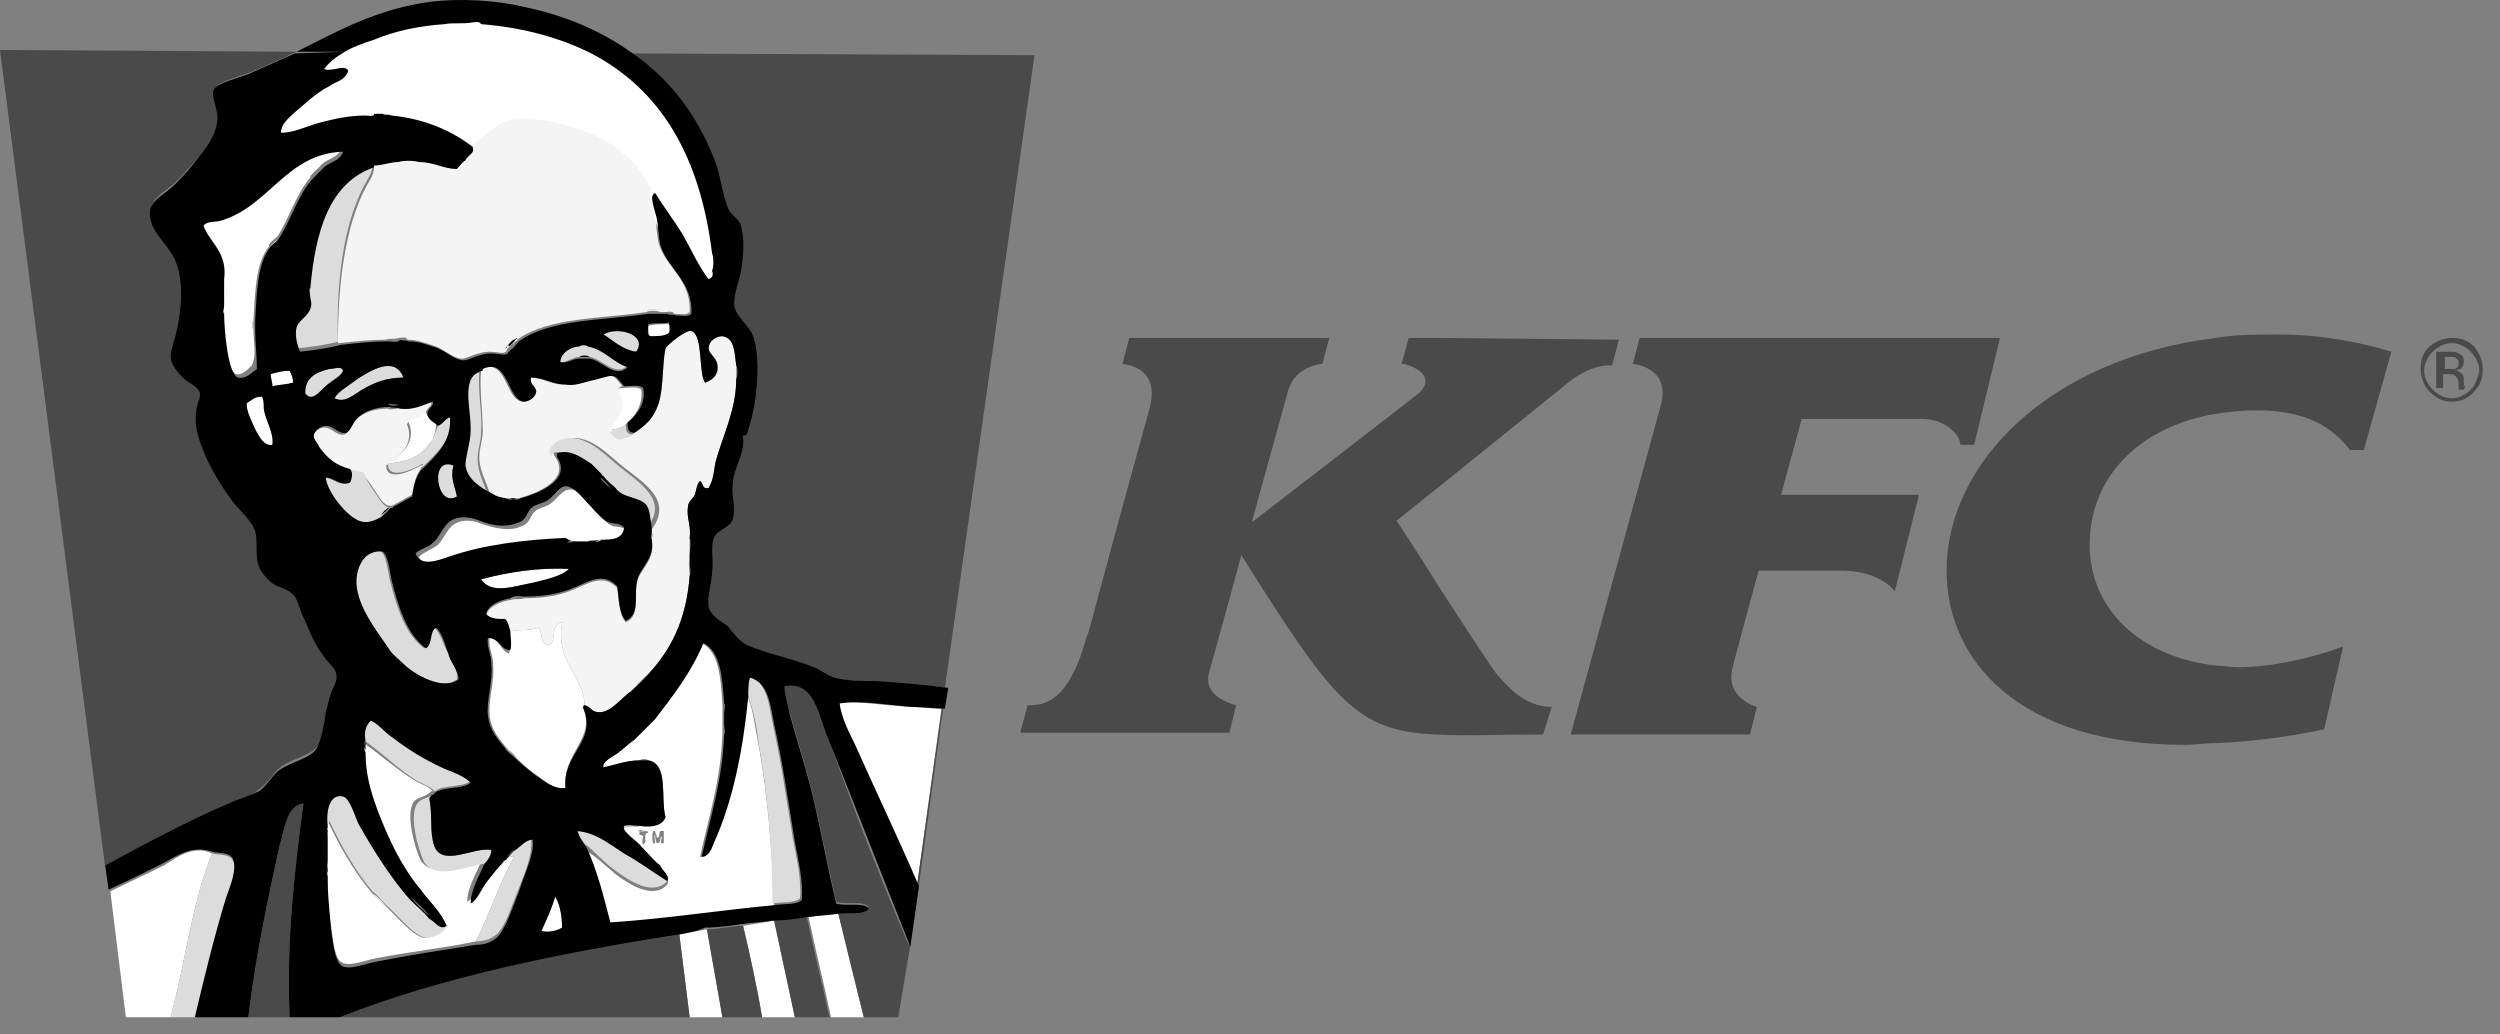
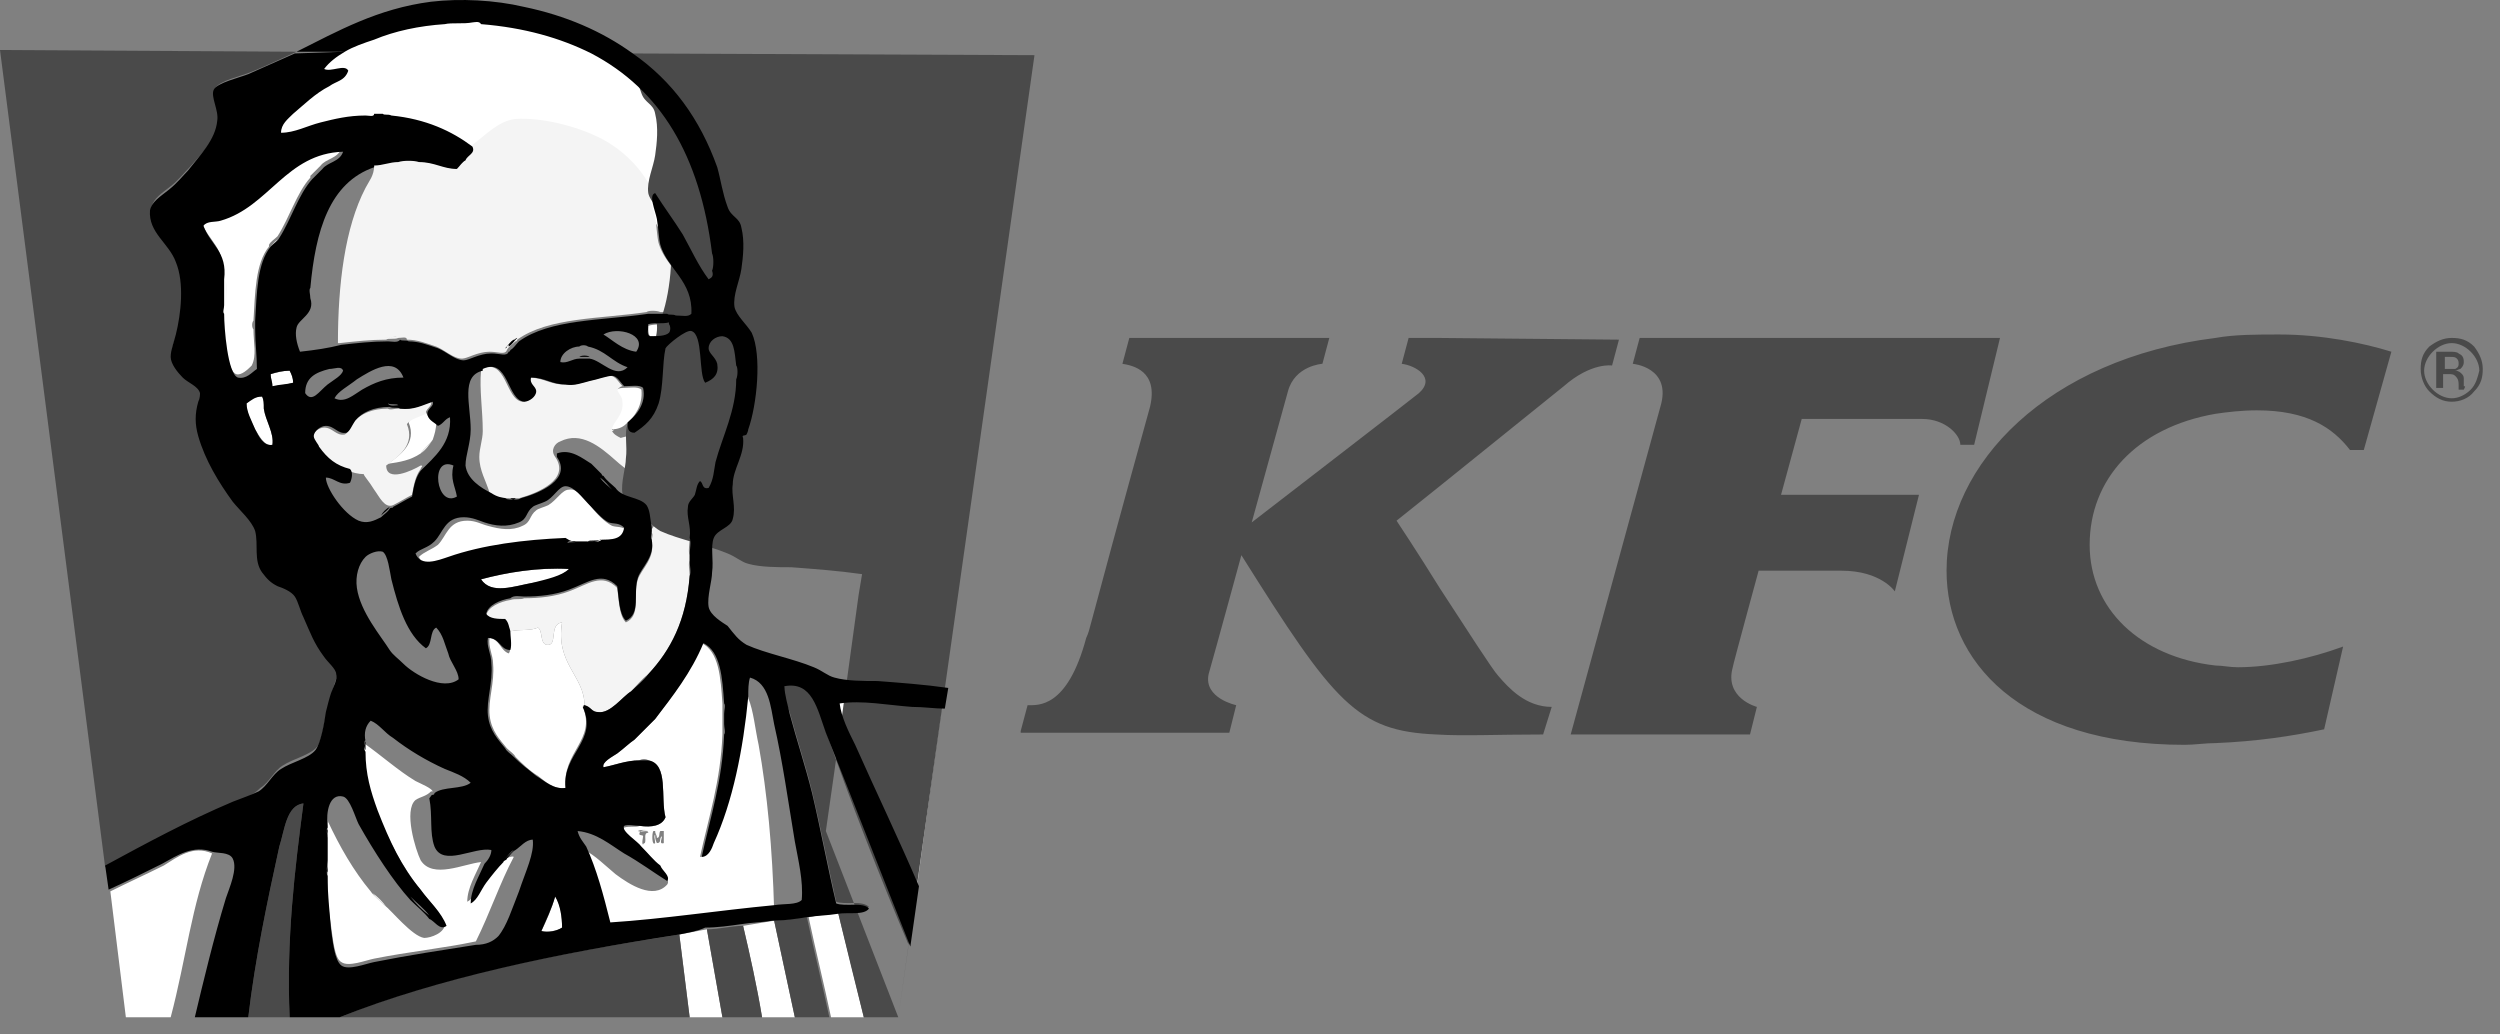
<svg xmlns="http://www.w3.org/2000/svg" id="Слой_1" x="0px" y="0px" viewBox="0 0 145 60" style="enable-background:new 0 0 145 60;" xml:space="preserve">
  <rect x="0" y="0" width="145" height="60" fill="#808080" stroke="none" />
  <style type="text/css"> .st0{fill:#FFFFFF;} .st1{fill:#F4F4F4;} .st2{fill:#DCDCDC;} .st3{fill:#4A4A4A;} </style>
  <path class="st0" d="M18.1,4l3.5-2.2L25.5,1L30,1.4l4.8,1.6l3.5,3l1.9,2.9l1.4,4.2l0.2,3.3l-2.1-0.6L36.9,11l-9.2-2l-6.3-1.7l-5.5,1 L14.7,8L18.1,4z M14.7,19.1c-0.1-0.1-0.1-0.4,0-0.5c0.1-1.6,0.1-3.3,0.9-4.3c0,0,0,0,0-0.1c0.1-0.2,0.3-0.3,0.5-0.5c0,0,0,0,0,0 c0.7-1.1,1.1-2.5,1.9-3.4c0,0,0,0,0-0.1c0.2-0.2,0.4-0.4,0.6-0.6c0,0,0,0,0,0c0.3-0.4,1-0.4,1.2-1c-3.3,0.1-4.3,3.2-7.1,4 c-0.3,0.1-0.8,0-1,0.3c0.4,1.1,1.4,1.5,1.2,3.1c0.1,0.4,0,1,0,1.5c0,0.2,0,0.3,0,0.5c0,0.8,0.2,3.5,0.8,3.7c0.3,0.1,0.7-0.3,0.9-0.5 C14.9,20.6,14.7,19.9,14.7,19.1z M15.3,23.7c0.1,0.7,0.6,1.4,0.5,2.1c-0.5,0.1-0.8-0.6-1-0.9c-0.2-0.4-0.5-0.9-0.5-1.5 c0.2-0.2,0.4-0.4,0.9-0.4C15.3,23.1,15.3,23.4,15.3,23.7z M24.7,23.9c0.1,0.3,0.4,0.4,0.6,0.6c0,0.4-0.1,0.7-0.2,1 c-0.2,0.3-0.5,0.5-0.7,0.8c-0.6,0.4-1.2,0.5-1.9,0.6c0.7-0.5,1.7-1.2,1.2-2.4C23.9,24.1,24.4,24,24.7,23.9 C24.7,23.9,24.7,23.9,24.7,23.9z M44,43.2c-0.2-0.9-0.3-2-0.6-2.7c0-0.1,0-0.1-0.1-0.1c-0.3,3.1-0.9,6.1-2,8.5 c-0.1,0.3-0.3,0.8-0.7,0.8c0.5-2.3,1.2-4.4,1.3-7.1c0-0.2,0-0.4,0-0.6c0-0.2,0-0.4,0-0.6c0-0.2,0-0.4,0-0.6c-0.1-1.5-0.2-3-1.2-3.5 C40.1,39,39,40.3,38,41.7c-0.4,0.4-0.8,0.8-1.2,1.2c-0.3,0.2-0.6,0.5-1,0.8c-0.3,0.2-0.9,0.5-0.8,0.8c0.6-0.1,1.3-0.4,2.1-0.4 c0.1-0.1,0.4-0.1,0.5,0c1.2,0.2,0.7,2.2,1,3.3c-0.2,0.5-0.8,0.6-1.5,0.5c-0.2,0.1-0.6,0-0.9,0.1c-0.2,0.3,0.8,0.9,1,1.2c0,0,0,0,0,0 c0.4,0.3,0.7,0.7,1.1,1.1c0,0,0,0,0,0.1c0.1,0.3,0.6,0.6,0.4,0.9c-0.8,0.9-2.2,0-3-0.6c-0.6-0.5-1.2-1.1-1.8-1.4c0,0,0,0,0,0.1 c0.7,1.3,1.1,2.8,1.5,4.4c3.1-0.2,6.3-0.7,9.5-1C44.8,49.2,44.5,46,44,43.2z M37.6,48.3c-0.3,0-0.1,0.4-0.2,0.6c0,0-0.1,0-0.1,0.1 c-0.1-0.1,0-0.4,0-0.5c0-0.1-0.3,0-0.2-0.2c0,0,0,0,0,0C37.1,48.1,37.8,48.1,37.6,48.3z M38.5,48.9c-0.3,0.1-0.1-0.3-0.1-0.4 c-0.2,0.1,0,0.4-0.3,0.4c-0.1-0.2-0.1-0.3-0.1-0.5c-0.1,0.1,0,0.3,0,0.5c-0.2,0.2-0.2-0.6-0.1-0.7c0,0,0.1,0,0.1,0 c0,0.2,0.1,0.2,0.1,0.4c0.2,0,0.1-0.3,0.2-0.4C38.6,47.9,38.6,48.7,38.5,48.9z M29.8,49.7c-0.8,1.5-1.4,3.3-2.2,4.9 c-1.9,0.4-3.9,0.6-5.9,1c-0.5,0.1-1.5,0.5-1.9,0.2c-0.4-0.2-0.5-1.4-0.6-2.1c-0.2-1.2-0.2-2-0.2-3.1c0-0.2,0-0.5,0-0.7 c0-0.5,0-1,0-1.5c0-0.2,0-0.3,0-0.5c0-0.1,0-0.1,0-0.2c0.1,0,0-0.1,0-0.1c0.7,1.5,1.5,2.9,2.5,4.1c0.2,0.3,0.5,0.5,0.8,0.8 c0.4,0.3,1.6,1.8,2.3,1.9c0.4,0,1.2-0.3,1.2-0.8c-0.3-0.8-1-1.4-1.5-2.1c-1-1.3-1.8-2.8-2.5-4.6c-0.4-1-0.7-2-0.7-3.4 c0-0.1,0-0.3,0-0.4c1,0.7,2,1.6,3,2.2c0.4,0.2,0.9,0.4,1,0.6c0,0-0.1,0-0.1,0c-0.3,0.3-0.6,0.3-0.9,0.5c-0.7,0.6,0,2.9,0.3,3.5 c0.7,1.1,2.5,0.2,3.5,0.1c-0.3,0.7-0.8,1.5-0.8,2.3c0.4-0.2,0.6-0.8,0.9-1.2c0.3-0.4,0.6-0.9,1-1.2C29.3,49.9,29.6,49.6,29.8,49.7z M37.6,48.3c0-0.2-0.4,0-0.6-0.1C37.1,48.1,37.8,48.1,37.6,48.3z M38.5,48.9c0-0.2,0-0.5,0-0.7c-0.1,0-0.1,0-0.2,0 C38.6,47.9,38.6,48.7,38.5,48.9z M36.1,22.5c0.4,0,0.9-0.1,1.1,0.1c0.1,0.9-0.4,1.6-0.9,2c-0.2,0.2-0.5,0.3-0.8,0.3 c0,0-0.1,0.1-0.1,0c0-0.4,0.7-0.8,0.6-1.6c0-0.3-0.2-0.4-0.3-0.7C35.8,22.6,35.9,22.5,36.1,22.5z M32.8,45.7 c-0.7,0.1-1.2-0.4-1.6-0.7c-0.5-0.3-0.9-0.7-1.3-1.1c-0.1-0.2-0.3-0.3-0.5-0.5c-0.4-0.5-0.9-1-1-1.9c-0.1-0.9,0.3-1.9,0.2-3 c0-0.5-0.3-1-0.2-1.5c0.6,0.1,0.6,0.7,1.1,0.9c0.2-0.2,0-0.7,0-1.1c-0.1-0.2,0.1-0.2,0.2-0.2c0.4-0.1,1.1,0,1.5-0.2 c0.3,0.2,0.1,0.9,0.5,1c0.7,0.1,0.1-1.2,0.9-1.3c-0.4,2.4,1.3,3.1,1.3,4.8c-0.1,0,0,0.1-0.1,0.1C34.6,42.9,32.6,43.6,32.8,45.7z M37.7,19.5c-0.1-0.1-0.1-0.4-0.1-0.6c0.3-0.1,0.8-0.1,1.2-0.1c0,0,0,0.1,0,0.1c0,0.2,0,0.3,0,0.5C38.6,19.6,38.1,19.5,37.7,19.5z M16.8,21.5c0.1,0.2,0.2,0.4,0.2,0.7c-0.4,0.1-0.8,0.2-1.2,0.2c0-0.2-0.1-0.4-0.1-0.7C16.1,21.6,16.4,21.5,16.8,21.5z M33,31.4 c-2.4,0.1-4.8,0.4-6.8,1.1c-0.6,0.2-1.6,0.6-1.9-0.2c0.3-0.3,0.7-0.4,1.1-0.7c0.5-0.5,0.6-1.4,1.7-1.4c0.5,0,0.8,0.2,1.2,0.3 c0.7,0.2,1.4,0.3,2,0c0.5-0.2,0.4-0.6,0.8-0.9c0.1-0.1,0.5-0.2,0.7-0.3c0.5-0.3,0.8-0.9,1.2-0.9c0.5-0.1,1,0.6,1.3,1 c0.3,0.4,0.8,0.9,1.2,1.1c0.3,0.1,0.6,0,0.9,0.3c-0.1,0.6-0.7,0.7-1.4,0.7c-0.2,0-0.6-0.1-0.8,0.1c-0.2,0-0.4,0-0.6,0 C33.3,31.4,33,31.3,33,31.4z M33,33c-0.4,0.4-1.2,0.7-2.1,0.8c-1.1,0.2-2.4,0.7-3-0.2C29.4,33.2,31.2,32.9,33,33z M52.7,41 c0.6,0,1.2,0.1,1.9,0.1l-1.4,10.2c-1.2-2.8-2.5-5.5-3.7-8.2c-0.3-0.8-0.8-1.5-0.9-2.4C49.9,40.7,51.3,40.9,52.7,41z M6.3,51.7 L7.3,59L6.3,51.7C6.3,51.7,6.3,51.7,6.3,51.7z M12.3,49.5c-1.2,3-1.5,6.1-2.4,9.5H7.3l-0.9-7.3c1-0.5,2.1-1,3.1-1.5 C10.3,49.7,11.2,49,12.3,49.5z M32.2,52c0.3,0.4,0.4,1.2,0.4,1.8c-0.3,0.2-0.9,0.3-1.2,0.2C31.7,53.4,32,52.7,32.2,52z M48.6,52.9 c0.5,2,1,4,1.5,6.1h-1.9c-0.4-1.9-0.9-3.9-1.3-5.8C47.4,53.1,48,53,48.6,52.9z M44.9,53.4c0.4,1.9,0.8,3.7,1.2,5.6h-1.9 c-0.3-1.8-0.7-3.6-1.1-5.3C43.7,53.6,44.3,53.5,44.9,53.4z M41,53.9c0.3,1.7,0.6,3.4,0.9,5.1H40c-0.2-1.6-0.4-3.2-0.6-4.8 C39.9,54.1,40.5,54,41,53.9z" />
  <path class="st1" d="M23,19.5c-0.1,0.1-0.5,0-0.7,0.1C22.5,19.5,22.8,19.6,23,19.5z M23.1,19.5c0.1,0.1,0.4,0,0.5,0.1 C23.5,19.5,23.2,19.6,23.1,19.5z M18.7,9.8c-0.2,0.2-0.4,0.4-0.6,0.6C18.3,10.2,18.5,10,18.7,9.8z M16.1,13.9 c-0.2,0.1-0.3,0.3-0.5,0.5C15.8,14.2,16,14,16.1,13.9z M29.7,36.6c0.4-0.1,1.1,0,1.5-0.2c0.3,0.2,0.1,0.9,0.5,1 c0.7,0.1,0.1-1.2,0.9-1.3c-0.4,2.4,1.3,3.1,1.3,4.8c0.4,0.1,0.4,0.4,0.8,0.4c0.7,0.1,1.4-0.9,1.9-1.2c0.3-0.3,0.6-0.7,1-1 c1.3-1.4,2.2-3.1,2.4-5.7c0-0.3-0.1-0.7,0-0.9c0-0.1,0-0.2,0-0.3c-0.1-0.2,0-0.7,0-1c0.1-0.7-0.2-1.2-0.1-1.8c0-0.3,0.3-0.5,0.4-0.7 c0.1-0.3,0.1-0.6,0.3-0.8c0.2,0.1,0.1,0.5,0.5,0.4c0.3-0.5,0.3-1,0.4-1.5c0.4-1.5,1.2-3,1.2-4.8c0-0.3,0-0.6,0-0.8 c-0.1-0.8-0.1-1.6-0.8-1.7c-0.4,0-0.8,0.3-0.8,0.7c0,0.3,0.4,0.5,0.5,0.9c0.1,0.6-0.2,0.9-0.7,1.1c-0.4-0.5-0.1-2.8-0.8-3 c-0.3-0.1-1.4,0.8-1.5,1c-0.2,0.9-0.1,2.2-0.4,3.2c-0.3,0.9-0.8,1.3-1.4,1.7c-0.2,0.2-0.5,0.2-0.8,0.3c-0.2-0.1-0.4-0.2-0.5-0.4 c0.1,0,0.1-0.1,0.1-0.1c0,0-0.1,0.1-0.1,0c0-0.4,0.7-0.8,0.6-1.6c0-0.3-0.2-0.4-0.3-0.7c0.1-0.1,0.2-0.2,0.3-0.2 c-0.2-0.2-0.4-0.6-0.7-0.6c-0.3,0-0.8,0.2-1.3,0.3c-0.4,0.1-0.9,0.3-1.4,0.2c-0.8,0-1.2-0.4-2-0.4c-0.1,0.4,0.3,0.5,0.3,0.8 c0,0.3-0.4,0.6-0.7,0.6c-1-0.1-0.9-2.6-2.4-1.9c0,0,0,0,0,0.1c-0.1,1.1,0.1,2.3,0.1,3.5c0,0.5-0.2,1-0.2,1.5c0,0.8,0.4,1.4,0.6,2.1 c0.3,0.2,0.6,0.3,1.1,0.3c0.2,0,0.4,0,0.6,0c1.1-0.3,3-1.1,2.1-2.4c-0.3-0.4,0-0.8,0.3-0.9c1.2-0.6,2.3,0.3,3.2,1.1 c1.2,1.1,3.5,2.1,2.1,4c0,0.1,0,0.2,0,0.2c0.1,0.1,0,0.3,0,0.5c0.2,1-0.6,1.6-0.8,2.2c-0.3,0.9,0.2,2.1-0.7,2.5 c-0.4-0.4-0.4-1.3-0.5-2c-0.9-0.9-1.7-0.2-2.8,0.2c-0.8,0.3-1.7,0.4-2.6,0.4c-0.2,0.1-0.5,0-0.8,0.1c-0.6,0.1-1.3,0.4-1.4,0.9 c0.2,0.3,0.7,0.3,1.1,0.3c0.2,0.2,0.2,0.4,0.3,0.7C29.4,36.6,29.6,36.6,29.7,36.6z M21.7,28.4c0.3,0.4,0.6,1.1,1.1,0.9 c0.4-0.2,0.7-0.4,1.1-0.6c0.1-0.6,0.2-1.1,0.5-1.5c0-0.1,0.2-0.2,0-0.2c-0.5,0.3-2,1-2,0c0.7-0.5,1.7-1.2,1.2-2.4 c0.2-0.3,0.7-0.4,1.1-0.6c0,0.1,0,0.1,0,0.1c-0.1-0.4,0.4-0.5,0.3-0.8c-0.6,0.2-1.1,0.5-1.9,0.4c-0.2,0-0.5,0.1-0.6,0 c-0.9,0-1.6,0.3-2,0.8c-0.2,0.3-0.3,0.6-0.5,0.7c-0.5,0.1-0.7-0.4-1.2-0.4c-0.3,0-0.7,0.3-0.7,0.6c0,0.2,0.3,0.5,0.3,0.6 c0.5,0.7,1,1.1,1.8,1.3c0.2,0.1,0.6,0.2,0.9,0.2C21.1,27.6,21.4,27.9,21.7,28.4z M25.1,25.5c-0.2,0.3-0.5,0.5-0.7,0.8 C24.7,26.1,24.9,25.8,25.1,25.5z M38.2,50.2c-0.3-0.4-0.7-0.7-1.1-1.1C37.5,49.5,37.9,49.9,38.2,50.2z M21.6,51.8 c0.2,0.3,0.5,0.5,0.8,0.8C22.2,52.3,21.9,52,21.6,51.8z M37.8,11c-0.5-1.1-1.6-2.3-3-3c-1.4-0.7-3.4-1.2-4.9-1.1 c-1,0.1-1.8,1-2.5,1.5c0.2,0.4-0.3,0.5-0.4,0.8c-0.1,0.2-0.3,0.3-0.5,0.5c-0.8,0-1.3-0.4-2.2-0.4c-0.4,0-0.8,0-1.2,0 c-0.5,0-0.9,0.2-1.4,0.2c0,0,0,0.1,0,0.1c0,0.6-0.3,0.9-0.5,1.3c-1.2,2.3-1.6,5.6-1.6,9c0,0,0.1,0,0.1,0c0.9-0.1,1.8-0.2,2.7-0.2 c0.1-0.1,0.5,0,0.7-0.1c0,0,0,0,0,0c0.2,0,0.5-0.1,0.5,0.1c0.6,0,1.1,0.2,1.7,0.4c0.5,0.2,1,0.7,1.5,0.7c0.3,0,0.9-0.4,1.6-0.4 c0.5,0,0.9,0.2,1-0.1c0.1-0.2,0.3-0.3,0.5-0.5c0.1,0,0.1-0.1,0.1-0.1c1.8-1.3,4.8-1.2,7.5-1.6c0.1-0.1,0.6-0.1,0.8,0 c0.1,0,0.2,0,0.3,0c0.1,0,0.4-0.1,0.5,0.1c0.4,0,0.7,0.1,0.9-0.1c0.1-1.9-1.4-2.6-1.8-4c-0.1-0.4-0.1-0.9-0.2-1.5 C37.9,12.1,37.5,11.2,37.8,11C37.8,11,37.8,11,37.8,11z M13.1,16.3c0,0.5,0,1,0,1.5c0,0,0,0,0,0C13.1,17.3,13.2,16.7,13.1,16.3z M27.4,1.3c-0.5,0-1.2-0.1-1.6,0.1C26.3,1.4,26.9,1.4,27.4,1.3C27.4,1.4,27.4,1.3,27.4,1.3z M30.2,34.9c-0.2,0-0.6-0.1-0.8,0.1 C29.7,34.9,30.1,35,30.2,34.9z" />
-   <path class="st2" d="M38.2,18c-0.3,0-0.5,0-0.8,0C37.6,17.9,38.1,17.9,38.2,18z M14.7,19.1c0-0.2,0-0.3,0-0.5 C14.6,18.7,14.6,19.1,14.7,19.1z M41.9,41.9C41.9,41.9,41.9,41.9,41.9,41.9c0-0.2,0-0.4,0-0.6c0,0,0,0,0,0 C41.9,41.5,41.9,41.7,41.9,41.9z M27.9,25.1c0.1-1.1-0.2-2.3-0.1-3.5c-1.3,0.3-0.7,2-0.7,3.4c0,0.8-0.3,1.5-0.3,2.1 c0.1,0.8,0.9,1.3,1.5,1.6c-0.2-0.6-0.6-1.3-0.6-2.1C27.7,26.1,27.9,25.6,27.9,25.1z M29.4,43.4c0.1,0.2,0.3,0.3,0.5,0.5 C29.7,43.7,29.5,43.5,29.4,43.4z M35.4,25.1c0.1,0.2,0.3,0.3,0.5,0.4c0.3-0.1,0.6-0.1,0.8-0.3c-0.4,0-0.4-0.3-0.4-0.6 c-0.2,0.2-0.5,0.3-0.8,0.3C35.5,25,35.5,25,35.4,25.1z M20.8,30.2c0.5,0.2,0.9,0,1.3-0.2c0.2-0.2,0.3-0.4,0.5-0.5 c0.1-0.1,0.2,0,0.2-0.1c-0.5,0.2-0.8-0.5-1.1-0.9c-0.3-0.4-0.5-0.8-0.6-1.1c-0.3-0.1-0.6-0.1-0.9-0.2c0.2,0.2,0.1,0.6,0,0.8 c-0.6,0.2-0.9-0.3-1.4-0.3C18.9,28.3,19.9,29.8,20.8,30.2z M25.1,25.5c-0.2,0.3-0.4,0.6-0.7,0.8c-0.6,0.4-1.2,0.5-1.9,0.6 c0,1,1.5,0.3,2,0c0.1,0-0.1,0.1,0,0.2c0.8-0.8,1.8-1.6,1.7-3.1c-0.3,0.1-0.4,0.4-0.7,0.5C25.3,24.9,25.2,25.2,25.1,25.5z M38,41.7 c-0.4,0.4-0.8,0.8-1.2,1.2C37.2,42.5,37.6,42.1,38,41.7z M43.4,40.4c0.3,0.8,0.5,1.8,0.6,2.7c0.5,2.8,0.8,6,0.8,9.3 c0.6-0.1,1.3,0,1.6-0.3c0.1-1.1-0.2-2.3-0.4-3.4c-0.4-2.4-0.7-4.6-1.2-6.8c-0.2-1-0.3-2.4-1.4-2.7C43.3,39.6,43.3,40,43.4,40.4 C43.4,40.4,43.4,40.3,43.4,40.4z M29.8,49.3c-0.1,0.2-0.3,0.3-0.5,0.5c0,0.1-0.2,0.1-0.2,0.2c0.2-0.1,0.4-0.4,0.7-0.3 c-0.8,1.5-1.4,3.3-2.2,4.9c0.6,0,1-0.2,1.3-0.5c0.5-0.6,0.8-1.6,1.2-2.6c0.4-1,0.8-2,0.7-2.8C30.5,48.6,30.1,49,29.8,49.3z M24.3,46.5c-0.7,0.6,0,2.9,0.3,3.5c0.7,1.1,2.5,0.2,3.5,0.1c0.2-0.2,0.4-0.5,0.4-0.8c-1-0.2-2.8,1-3.3-0.2 c-0.3-0.8-0.1-1.8-0.3-2.8c0.1-0.1,0.1-0.2,0.2-0.2C24.8,46.3,24.5,46.3,24.3,46.5z M24.2,45.3c0.4,0.2,0.9,0.4,1,0.6 c0.5-0.4,1.6-0.2,2.1-0.6c-0.4-0.4-1-0.6-1.5-0.8c-1.1-0.5-2.1-1.1-3-1.8c-0.5-0.3-0.8-0.8-1.3-1c-0.3,0.3-0.4,0.7-0.3,1.2 c0,0,0,0.1,0,0.1C22.2,43.7,23.2,44.7,24.2,45.3z M19.1,47.6c0.7,1.5,1.5,2.9,2.5,4.1c0.3,0.2,0.5,0.5,0.8,0.8 c0.4,0.3,1.6,1.8,2.3,1.9c0.4,0,1.2-0.3,1.2-0.8c-0.4,0.3-0.7-0.3-1-0.4c-0.4-0.3-0.7-0.7-1.1-1.1c-1-1.1-2.1-2.8-3-4.4 c-0.2-0.4-0.5-1.5-0.9-1.6c-0.8-0.2-1,0.9-0.9,1.7C19.1,47.8,19.1,47.7,19.1,47.6z M35.5,26.7c-0.9-0.8-2-1.7-3.2-1.1 c-0.3,0.2-0.6,0.6-0.3,0.9c0-0.1,0-0.2,0-0.2c0.8-0.3,1.5,0.3,2,0.6c0.2,0.2,0.4,0.4,0.6,0.6c0,0.1,0.1,0.1,0.1,0.1 c0.3,0.2,0.5,0.5,0.7,0.7c0.4,0.6,1.4,0.5,1.8,1c0.2,0.3,0.2,0.7,0.3,1.3C39,28.9,36.7,27.8,35.5,26.7z M39.9,33.4 c0.1-0.2,0-0.6,0-0.9C39.9,32.8,40,33.2,39.9,33.4z M35.7,50.5c0.8,0.6,2.2,1.5,3,0.6c-0.8-0.5-1.6-1.1-2.5-1.6 c-0.8-0.5-1.6-1.2-2.7-1.3c0.1,0.4,0.3,0.6,0.5,0.9c0,0,0,0,0-0.1C34.5,49.4,35,50,35.7,50.5z M13.5,49.9c-0.2-0.4-0.9-0.3-1.2-0.4 c-1.2,3-1.5,6.1-2.4,9.5h1.5c0.5-2.1,1.1-4.6,1.8-6.9C13.3,51.5,13.8,50.4,13.5,49.9z M21.1,10.8c0.2-0.4,0.5-0.7,0.5-1.3 c-2.6,0.9-3.4,3.7-3.7,7c0,0.2,0.1,0.5,0,0.6c0.3,0.9-0.7,1.2-0.8,1.7c-0.1,0.4,0,0.9,0.2,1.4c0.9-0.1,1.6-0.2,2.4-0.4 c0,0-0.1,0-0.1,0C19.5,16.4,19.9,13.1,21.1,10.8z M35,19.4c0.5,0.3,1.1,0.9,1.9,1C37.6,19.4,35.8,18.9,35,19.4z M33.6,20.7 c0.1-0.1,0.5-0.1,0.6,0c0.7,0.1,1.5,1.2,2.2,0.5c-0.9-0.3-1.3-1-2.3-1.2c-0.2,0-0.3,0-0.5,0c-0.6,0.1-1.1,0.5-1.2,1 C32.8,21.1,33.2,20.7,33.6,20.7z M19.4,23.1c0.6,0.3,1.1-0.2,1.6-0.5c0.7-0.4,1.4-0.7,2.4-0.7c-0.5-1.3-1.9-0.5-2.7,0.1 C20.2,22.4,19.6,22.7,19.4,23.1z M19.9,21.5c-0.1-0.3-0.5-0.1-0.8-0.1c-0.8,0.2-1.4,0.5-1.4,1.4c0.4,0.5,0.9-0.1,1.3-0.5 C19.3,22,19.8,21.8,19.9,21.5z M26.5,28.8c-0.1-0.6-0.4-1.1-0.2-1.8C24.8,26.5,25.3,29.5,26.5,28.8z M40,32.3c0-0.3,0.1-0.8,0-1 C40,31.6,39.9,32,40,32.3z M25.2,36.4c-0.4,0.2-0.2,1-0.6,1.2c-1.1-0.8-1.6-2.4-2-4c-0.1-0.5-0.2-1.4-0.5-1.6 c-0.3-0.1-0.8,0.1-1,0.3c-0.4,0.4-0.6,1.1-0.5,1.8c0.2,1.4,1.4,2.8,1.9,3.6c0.3,0.2,0.5,0.5,0.8,0.8c0.6,0.6,2.3,1.6,3.2,0.9 c0.1-0.5-0.3-1-0.5-1.5C25.7,37.4,25.6,36.8,25.2,36.4z M37,47.9c-0.3,0-0.7-0.1-0.9,0.1C36.4,47.9,36.8,48,37,47.9z" />
-   <path class="st3" d="M52.7,54.8L52.1,59h-2c-0.5-2-1-4-1.5-6.1c0.6-0.1,1.4,0,1.8-0.3c-0.4-0.4-1.4-0.1-1.9-0.3 c-0.5-2.2-0.9-4.3-1.4-6.4c-0.4-1.6-0.9-3.1-1.3-4.6c-0.2-0.5-0.4-1-0.3-1.6c1.7-0.3,1.9,1.3,2.4,2.7C49.3,46.4,51,50.8,52.7,54.8z M17.6,46.6c-1,0.1-1.1,1.6-1.4,2.5c-0.7,3.2-1.4,6.5-1.8,9.9h2.4C16.6,54.5,17.1,50.4,17.6,46.6z M44.9,53.4 c0.4,1.9,0.8,3.7,1.2,5.6h2c-0.4-1.9-0.9-3.9-1.3-5.8C46.2,53.2,45.5,53.4,44.9,53.4z M41,53.9c0.3,1.7,0.6,3.4,0.9,5.1h2.3 c-0.3-1.8-0.7-3.6-1.1-5.3C42.4,53.7,41.7,53.9,41,53.9z M19.7,59H40c-0.2-1.6-0.4-3.2-0.6-4.8C32.3,55.3,25.6,56.6,19.7,59z M36.6,3.1c2.3,1.6,3.9,3.8,4.9,6.6c0.2,0.7,0.3,1.5,0.6,2.3c0.2,0.6,0.7,0.6,0.8,1.2c0.2,0.8,0.1,1.7,0,2.4 c-0.1,0.7-0.5,1.5-0.4,2.2c0.1,0.5,0.7,1,1,1.5c0.6,1.3,0.3,4.2-0.2,5.6c0,0.1-0.1,0.3-0.1,0.3c-0.1,0.1-0.3,0-0.2,0.2 c0.1,1-0.6,1.8-0.6,2.7c-0.1,0.6,0.2,1.3,0,2c-0.1,0.5-0.9,0.6-1.1,1.1c-0.2,0.5,0,1.3-0.1,2c0,0.5-0.3,1.4-0.2,2 c0.1,0.5,0.8,0.9,1.1,1.1c0.4,0.5,0.6,0.8,1.1,1.1c1.1,0.5,2.7,0.8,3.9,1.3c0.5,0.2,0.8,0.5,1.2,0.6c0.7,0.2,1.7,0.2,2.5,0.2 c1.3,0.1,2.7,0.2,4.1,0.4l-0.2,1.2l-1.4,10.2l-0.5,3.5L52.1,59l7.9-55.8L36.6,3.1z M13.5,46.6c-2.5,1.1-5,2.4-7.4,3.7L0,2.9L17.2,3 c-0.9,0.4-1.7,0.8-2.7,1.2c-0.5,0.2-1.8,0.5-2,0.9c-0.3,0.5,0.3,1.2,0.2,1.8c-0.1,1.2-1.1,2.1-1.7,2.8c-0.3,0.3-0.7,0.8-1.1,1.1 c-0.5,0.4-1,0.7-1.1,1.2c-0.2,1.3,1,1.9,1.5,3c0.5,1.2,0.3,3,0,4.2c-0.1,0.5-0.4,0.9-0.3,1.3c0,0.5,0.4,0.9,0.7,1.2 c0.3,0.3,0.9,0.6,1,0.9c0,0.2,0,0.3-0.1,0.5c-0.2,0.7-0.1,1.3,0,2c0.4,1.5,1.2,2.7,2,3.8c0.4,0.5,1.1,1.1,1.3,1.7 c0.2,0.8,0,1.6,0.4,2.4c0.3,0.4,0.5,0.6,0.9,0.8c0.3,0.2,0.8,0.3,1,0.6c0.2,0.3,0.3,0.8,0.5,1.2c0.4,0.9,0.7,1.5,1.2,2.3 c0.2,0.3,0.7,0.7,0.7,1c0,0.3-0.2,0.7-0.3,1.1c-0.1,0.4-0.2,0.8-0.3,1.1c-0.2,0.7-0.3,1.8-0.6,2.2c-0.4,0.5-1.4,0.7-2,1.1 c-0.5,0.3-0.8,1-1.3,1.3C14.6,46.2,14,46.4,13.5,46.6z M83.4,19.6l-1.7,0l-0.4,1.5c0.8,0.1,2,0.8,1,1.7c-0.1,0.1-9.7,7.5-9.7,7.5 l2.1-7.6c0.4-1.5,2-1.6,2-1.6l0.4-1.5l-11.6,0l-0.4,1.5c0.6,0.1,2.1,0.4,1.6,2.5c-3.9,14.1-3.4,12.7-3.7,13.4 c-1.1,4.1-2.8,3.9-3.4,3.9l-0.4,1.5l0,0.1h0h12.1l0.4-1.6c0,0-1.9-0.4-1.6-1.8c0.4-1.4,1.9-6.9,1.9-6.9c5.4,8.6,6.7,10.2,11.3,10.4 c1.6,0.1,3.5,0,6.2,0L90,41c-1.5,0-2.5-1.1-3.1-1.8c-0.3-0.3-1.9-2.8-3.4-5.1c-1.3-2.1-2.5-3.9-2.5-3.9l2.5-2l7.2-5.8 c1.6-1.4,2.8-1.2,2.8-1.2l0.4-1.5L83.4,19.6z M132.2,19.4c2.5,0,4.9,0.5,6.5,1l-1.6,5.7h-0.8c-1-1.3-2.5-2.3-5.4-2.3 c-0.9,0-1.7,0.1-2.4,0.2c-4.6,0.8-7.3,3.8-7.3,7.6c0,3.7,2.9,6.5,7.3,7c0.4,0,0.8,0.1,1.3,0.1c1.9,0,4.2-0.5,6.1-1.2l-1.1,4.8 c-1.9,0.4-3.9,0.7-6.3,0.8c-0.6,0-1.2,0.1-1.8,0.1c-9.6,0-13.8-4.9-13.8-10.1c0-6.2,5.9-12.3,15.6-13.5 C129.6,19.4,130.9,19.4,132.2,19.4z M116,19.6l-1.5,6.2h-0.8c0-0.6-0.9-1.5-2.2-1.5l-4.9,0h-2.1l-1.2,4.4h3.3h4.7l-1.4,5.6 c0,0-0.8-1.2-3.1-1.2h-0.2l-4.6,0c0,0-1.5,5.5-1.5,5.6c-0.5,1.8,1.4,2.3,1.4,2.3l-0.4,1.6l-10.4,0l5.2-19c0.7-2.3-1.6-2.5-1.6-2.5 l0.4-1.5h11.4H116z M143.3,22.6c-0.3,0.3-0.7,0.5-1.1,0.5c-0.4,0-0.8-0.2-1.1-0.5c-0.3-0.3-0.5-0.7-0.5-1.1c0-0.4,0.2-0.8,0.5-1.1 c0.3-0.3,0.7-0.5,1.1-0.5c0.4,0,0.8,0.2,1.1,0.5c0.3,0.3,0.5,0.7,0.5,1.1C143.7,21.9,143.6,22.3,143.3,22.6z M143.5,20.1 c-0.4-0.4-0.8-0.5-1.3-0.5c-0.5,0-0.9,0.2-1.3,0.5c-0.4,0.4-0.5,0.8-0.5,1.3c0,0.5,0.2,1,0.5,1.3c0.4,0.4,0.8,0.6,1.3,0.6 c0.5,0,1-0.2,1.3-0.6c0.4-0.4,0.5-0.8,0.5-1.3C144,20.9,143.8,20.5,143.5,20.1z M142.4,21.4c-0.1,0-0.2,0-0.3,0h-0.3v-0.7h0.3 c0.2,0,0.3,0,0.4,0.1c0.1,0.1,0.1,0.2,0.1,0.3C142.6,21.2,142.6,21.3,142.4,21.4z M142.9,22.4c0-0.1,0-0.1,0-0.2V22 c0-0.1,0-0.2-0.1-0.3c-0.1-0.1-0.2-0.2-0.4-0.2c0.1,0,0.2-0.1,0.3-0.1c0.1-0.1,0.2-0.2,0.2-0.4c0-0.3-0.1-0.4-0.3-0.5 c-0.1-0.1-0.3-0.1-0.6-0.1h-0.7v2.1h0.4v-0.8h0.3c0.2,0,0.3,0,0.4,0.1c0.1,0.1,0.2,0.2,0.2,0.5v0.2l0,0.1c0,0,0,0,0,0c0,0,0,0,0,0 h0.3l0,0C143,22.4,143,22.4,142.9,22.4z" />
+   <path class="st3" d="M52.7,54.8L52.1,59h-2c-0.5-2-1-4-1.5-6.1c0.6-0.1,1.4,0,1.8-0.3c-0.4-0.4-1.4-0.1-1.9-0.3 c-0.5-2.2-0.9-4.3-1.4-6.4c-0.4-1.6-0.9-3.1-1.3-4.6c-0.2-0.5-0.4-1-0.3-1.6c1.7-0.3,1.9,1.3,2.4,2.7C49.3,46.4,51,50.8,52.7,54.8z M17.6,46.6c-1,0.1-1.1,1.6-1.4,2.5c-0.7,3.2-1.4,6.5-1.8,9.9h2.4C16.6,54.5,17.1,50.4,17.6,46.6z M44.9,53.4 c0.4,1.9,0.8,3.7,1.2,5.6h2c-0.4-1.9-0.9-3.9-1.3-5.8C46.2,53.2,45.5,53.4,44.9,53.4z M41,53.9c0.3,1.7,0.6,3.4,0.9,5.1h2.3 c-0.3-1.8-0.7-3.6-1.1-5.3C42.4,53.7,41.7,53.9,41,53.9z M19.7,59H40c-0.2-1.6-0.4-3.2-0.6-4.8C32.3,55.3,25.6,56.6,19.7,59z M36.6,3.1c0.2,0.7,0.3,1.5,0.6,2.3c0.2,0.6,0.7,0.6,0.8,1.2c0.2,0.8,0.1,1.7,0,2.4 c-0.1,0.7-0.5,1.5-0.4,2.2c0.1,0.5,0.7,1,1,1.5c0.6,1.3,0.3,4.2-0.2,5.6c0,0.1-0.1,0.3-0.1,0.3c-0.1,0.1-0.3,0-0.2,0.2 c0.1,1-0.6,1.8-0.6,2.7c-0.1,0.6,0.2,1.3,0,2c-0.1,0.5-0.9,0.6-1.1,1.1c-0.2,0.5,0,1.3-0.1,2c0,0.5-0.3,1.4-0.2,2 c0.1,0.5,0.8,0.9,1.1,1.1c0.4,0.5,0.6,0.8,1.1,1.1c1.1,0.5,2.7,0.8,3.9,1.3c0.5,0.2,0.8,0.5,1.2,0.6c0.7,0.2,1.7,0.2,2.5,0.2 c1.3,0.1,2.7,0.2,4.1,0.4l-0.2,1.2l-1.4,10.2l-0.5,3.5L52.1,59l7.9-55.8L36.6,3.1z M13.5,46.6c-2.5,1.1-5,2.4-7.4,3.7L0,2.9L17.2,3 c-0.9,0.4-1.7,0.8-2.7,1.2c-0.5,0.2-1.8,0.5-2,0.9c-0.3,0.5,0.3,1.2,0.2,1.8c-0.1,1.2-1.1,2.1-1.7,2.8c-0.3,0.3-0.7,0.8-1.1,1.1 c-0.5,0.4-1,0.7-1.1,1.2c-0.2,1.3,1,1.9,1.5,3c0.5,1.2,0.3,3,0,4.2c-0.1,0.5-0.4,0.9-0.3,1.3c0,0.5,0.4,0.9,0.7,1.2 c0.3,0.3,0.9,0.6,1,0.9c0,0.2,0,0.3-0.1,0.5c-0.2,0.7-0.1,1.3,0,2c0.4,1.5,1.2,2.7,2,3.8c0.4,0.5,1.1,1.1,1.3,1.7 c0.2,0.8,0,1.6,0.4,2.4c0.3,0.4,0.5,0.6,0.9,0.8c0.3,0.2,0.8,0.3,1,0.6c0.2,0.3,0.3,0.8,0.5,1.2c0.4,0.9,0.7,1.5,1.2,2.3 c0.2,0.3,0.7,0.7,0.7,1c0,0.3-0.2,0.7-0.3,1.1c-0.1,0.4-0.2,0.8-0.3,1.1c-0.2,0.7-0.3,1.8-0.6,2.2c-0.4,0.5-1.4,0.7-2,1.1 c-0.5,0.3-0.8,1-1.3,1.3C14.6,46.2,14,46.4,13.5,46.6z M83.4,19.6l-1.7,0l-0.4,1.5c0.8,0.1,2,0.8,1,1.7c-0.1,0.1-9.7,7.5-9.7,7.5 l2.1-7.6c0.4-1.5,2-1.6,2-1.6l0.4-1.5l-11.6,0l-0.4,1.5c0.6,0.1,2.1,0.4,1.6,2.5c-3.9,14.1-3.4,12.7-3.7,13.4 c-1.1,4.1-2.8,3.9-3.4,3.9l-0.4,1.5l0,0.1h0h12.1l0.4-1.6c0,0-1.9-0.4-1.6-1.8c0.4-1.4,1.9-6.9,1.9-6.9c5.4,8.6,6.7,10.2,11.3,10.4 c1.6,0.1,3.5,0,6.2,0L90,41c-1.5,0-2.5-1.1-3.1-1.8c-0.3-0.3-1.9-2.8-3.4-5.1c-1.3-2.1-2.5-3.9-2.5-3.9l2.5-2l7.2-5.8 c1.6-1.4,2.8-1.2,2.8-1.2l0.4-1.5L83.4,19.6z M132.2,19.4c2.5,0,4.9,0.5,6.5,1l-1.6,5.7h-0.8c-1-1.3-2.5-2.3-5.4-2.3 c-0.9,0-1.7,0.1-2.4,0.2c-4.6,0.8-7.3,3.8-7.3,7.6c0,3.7,2.9,6.5,7.3,7c0.4,0,0.8,0.1,1.3,0.1c1.9,0,4.2-0.5,6.1-1.2l-1.1,4.8 c-1.9,0.4-3.9,0.7-6.3,0.8c-0.6,0-1.2,0.1-1.8,0.1c-9.6,0-13.8-4.9-13.8-10.1c0-6.2,5.9-12.3,15.6-13.5 C129.6,19.4,130.9,19.4,132.2,19.4z M116,19.6l-1.5,6.2h-0.8c0-0.6-0.9-1.5-2.2-1.5l-4.9,0h-2.1l-1.2,4.4h3.3h4.7l-1.4,5.6 c0,0-0.8-1.2-3.1-1.2h-0.2l-4.6,0c0,0-1.5,5.5-1.5,5.6c-0.5,1.8,1.4,2.3,1.4,2.3l-0.4,1.6l-10.4,0l5.2-19c0.7-2.3-1.6-2.5-1.6-2.5 l0.4-1.5h11.4H116z M143.3,22.6c-0.3,0.3-0.7,0.5-1.1,0.5c-0.4,0-0.8-0.2-1.1-0.5c-0.3-0.3-0.5-0.7-0.5-1.1c0-0.4,0.2-0.8,0.5-1.1 c0.3-0.3,0.7-0.5,1.1-0.5c0.4,0,0.8,0.2,1.1,0.5c0.3,0.3,0.5,0.7,0.5,1.1C143.7,21.9,143.6,22.3,143.3,22.6z M143.5,20.1 c-0.4-0.4-0.8-0.5-1.3-0.5c-0.5,0-0.9,0.2-1.3,0.5c-0.4,0.4-0.5,0.8-0.5,1.3c0,0.5,0.2,1,0.5,1.3c0.4,0.4,0.8,0.6,1.3,0.6 c0.5,0,1-0.2,1.3-0.6c0.4-0.4,0.5-0.8,0.5-1.3C144,20.9,143.8,20.5,143.5,20.1z M142.4,21.4c-0.1,0-0.2,0-0.3,0h-0.3v-0.7h0.3 c0.2,0,0.3,0,0.4,0.1c0.1,0.1,0.1,0.2,0.1,0.3C142.6,21.2,142.6,21.3,142.4,21.4z M142.9,22.4c0-0.1,0-0.1,0-0.2V22 c0-0.1,0-0.2-0.1-0.3c-0.1-0.1-0.2-0.2-0.4-0.2c0.1,0,0.2-0.1,0.3-0.1c0.1-0.1,0.2-0.2,0.2-0.4c0-0.3-0.1-0.4-0.3-0.5 c-0.1-0.1-0.3-0.1-0.6-0.1h-0.7v2.1h0.4v-0.8h0.3c0.2,0,0.3,0,0.4,0.1c0.1,0.1,0.2,0.2,0.2,0.5v0.2l0,0.1c0,0,0,0,0,0c0,0,0,0,0,0 h0.3l0,0C143,22.4,143,22.4,142.9,22.4z" />
  <path d="M34.1,20c-0.2,0-0.3,0-0.5,0C33.7,19.9,34.1,19.9,34.1,20z M33.6,20.7c0.2,0,0.4,0,0.6,0C34.1,20.6,33.7,20.6,33.6,20.7z M23.1,23.5c-0.1-0.1-0.4,0-0.6-0.1C22.6,23.6,23,23.5,23.1,23.5z M29.9,28.9c-0.2,0-0.4,0-0.6,0C29.4,29,29.9,29,29.9,28.9z M34.1,31.4c0.2,0,0.6,0.1,0.8-0.1C34.6,31.4,34.2,31.3,34.1,31.4z M33.4,31.4c-0.1,0-0.4-0.1-0.5,0.1 C33.1,31.4,33.4,31.5,33.4,31.4z M21.2,42.9c-0.1,0.1-0.1,0.5,0,0.6c0-0.1,0-0.3,0-0.4C21.2,43,21.2,43,21.2,42.9z M19,48 c-0.1,0.1,0,0.3,0,0.5c0,0,0,0,0,0C19,48.3,19,48.1,19,48z M19,48.5C19,48.5,19,48.5,19,48.5c0,0.5,0,1,0,1.5c0,0,0,0,0,0 C19,49.5,19,49,19,48.5z M19,49.9c0,0.2-0.1,0.6,0,0.7C19,50.4,19,50.2,19,49.9C19,49.9,19,49.9,19,49.9z M29.8,19.7 c-0.1,0.2-0.3,0.2-0.3,0.4c0.2-0.1,0.3-0.3,0.5-0.5C29.9,19.6,29.9,19.7,29.8,19.7z M29.8,19.7c-0.2,0.1-0.3,0.3-0.5,0.5 c0.1,0,0.1-0.1,0.1-0.1C29.6,19.9,29.8,19.9,29.8,19.7z M34.1,27c0.2,0.2,0.4,0.4,0.6,0.6C34.5,27.4,34.3,27.2,34.1,27z M34.8,27.7 c0.2,0.3,0.5,0.5,0.7,0.7C35.3,28.2,35.1,27.9,34.8,27.7z M22.1,29.9c0.2-0.2,0.4-0.3,0.5-0.5C22.4,29.5,22.2,29.7,22.1,29.9z M24.9,53.1c-0.3-0.4-0.7-0.7-1.1-1.1C24.1,52.4,24.5,52.8,24.9,53.1z M29.8,49.3c-0.2,0.1-0.3,0.3-0.5,0.5 C29.5,49.6,29.7,49.4,29.8,49.3z M6.1,50.3C6.1,50.3,6.1,50.3,6.1,50.3l0.2,1.4c0,0,0,0,0,0L6.1,50.3z M21.7,2.3 c1.2-0.5,2.6-0.8,4.1-0.9c0.4-0.1,1.1,0,1.6-0.1c0.1,0,0.4-0.1,0.5,0.1c2.5,0.2,4.6,0.8,6.4,1.7l2.4,0c-1.8-1.3-3.9-2.2-6.3-2.7 C28.7,0,26.7-0.1,25,0.1c-3.1,0.4-5.4,1.7-7.8,2.9L20,3C20.5,2.7,21.1,2.5,21.7,2.3z M39.4,54.2c-7.1,1.1-13.9,2.5-19.7,4.8h-2.9 c-0.2-4.5,0.3-8.6,0.8-12.4c-1,0.1-1.1,1.6-1.4,2.5c-0.7,3.2-1.4,6.5-1.8,9.9h-3.1c0.5-2.1,1.1-4.6,1.8-6.9c0.2-0.6,0.7-1.7,0.4-2.3 c-0.2-0.4-0.9-0.3-1.2-0.4c-1.1-0.4-2,0.2-2.9,0.7c-1,0.5-2,1-3.1,1.5l-0.2-1.4c2.4-1.3,4.8-2.6,7.4-3.7c0.5-0.2,1.1-0.4,1.5-0.6 c0.5-0.3,0.8-1,1.3-1.3c0.6-0.4,1.6-0.6,2-1.1c0.3-0.4,0.5-1.5,0.6-2.2c0.1-0.4,0.2-0.8,0.3-1.1c0.1-0.3,0.4-0.8,0.3-1.1 c0-0.3-0.5-0.7-0.7-1c-0.6-0.8-0.8-1.4-1.2-2.3c-0.2-0.4-0.3-0.9-0.5-1.2c-0.2-0.3-0.7-0.5-1-0.6c-0.4-0.2-0.6-0.4-0.9-0.8 c-0.5-0.7-0.2-1.6-0.4-2.4c-0.2-0.6-0.9-1.2-1.3-1.7c-0.8-1.1-1.6-2.4-2-3.8c-0.2-0.7-0.2-1.3,0-2c0.1-0.2,0.1-0.4,0.1-0.5 c-0.1-0.4-0.7-0.6-1-0.9c-0.3-0.3-0.7-0.8-0.7-1.2c0-0.4,0.2-0.9,0.3-1.3c0.3-1.2,0.5-3,0-4.2c-0.4-1.1-1.6-1.7-1.5-3 c0.1-0.5,0.6-0.8,1.1-1.2c0.5-0.4,0.8-0.8,1.1-1.1C11.6,9,12.5,8.1,12.6,7c0.1-0.6-0.4-1.4-0.2-1.8c0.2-0.4,1.5-0.7,2-0.9 c0.9-0.4,1.8-0.8,2.7-1.2L20,3c-0.5,0.3-0.9,0.6-1.2,1c0.4,0.2,1.2-0.3,1.4,0.1C20,4.7,19.5,4.7,19.1,5c-0.8,0.4-1.5,1.1-2.1,1.6 c-0.3,0.3-0.7,0.6-0.7,1.1c0.8,0,1.5-0.4,2.3-0.6c0.8-0.2,1.6-0.4,2.6-0.4c0.2,0,0.5,0.1,0.5-0.1c0.2,0,0.3,0,0.5,0 c0.1,0.1,0.3,0,0.5,0.1c2,0.2,3.5,0.9,4.7,1.8c0,0,0,0,0,0c0.2,0.4-0.3,0.5-0.4,0.8c-0.2,0.1-0.3,0.3-0.5,0.5 c-0.8,0-1.3-0.4-2.2-0.4c-0.3-0.1-0.9-0.1-1.2,0c-0.5,0-0.9,0.2-1.4,0.2c0,0,0,0.1,0,0.1c-2.6,0.9-3.4,3.7-3.7,7 c-0.1,0.1,0,0.4,0,0.6c0.3,0.9-0.7,1.2-0.8,1.7c-0.1,0.4,0,0.9,0.2,1.4c0.9-0.1,1.6-0.2,2.4-0.4c0.9-0.1,1.8-0.2,2.7-0.2 c0.2,0,0.6,0.1,0.7-0.1c0,0,0,0,0,0c0.1,0.1,0.4,0,0.5,0.1c0.6,0,1.1,0.2,1.7,0.4c0.5,0.2,1,0.7,1.5,0.7c0.3,0,0.9-0.4,1.6-0.4 c0.5,0,0.9,0.2,1-0.1c0.1,0,0.1-0.1,0.1-0.1c0.2-0.1,0.3-0.3,0.5-0.5c1.8-1.3,4.8-1.2,7.5-1.6c0.3,0,0.5,0,0.8,0c0.1,0,0.2,0,0.3,0 c0.1,0.1,0.3,0,0.5,0.1c0.4,0,0.7,0.1,0.9-0.1c0.1-1.9-1.4-2.6-1.8-4c-0.1-0.4-0.1-0.9-0.2-1.5c-0.1-0.5-0.5-1.4-0.1-1.5 c0.5,0.8,1.1,1.6,1.6,2.4c0.5,0.9,0.9,1.8,1.5,2.6c0.2-0.1,0.3-0.2,0.2-0.5c0.1-0.2,0.1-0.8,0-1C40.6,9,38.3,5.2,34.3,3.1l2.4,0 c2.3,1.6,3.9,3.8,4.9,6.6c0.2,0.7,0.3,1.5,0.6,2.3c0.2,0.6,0.7,0.6,0.8,1.2c0.2,0.8,0.1,1.7,0,2.4c-0.1,0.7-0.5,1.5-0.4,2.2 c0.1,0.5,0.7,1,1,1.5c0.6,1.3,0.3,4.2-0.2,5.6c0,0.1-0.1,0.3-0.1,0.3c-0.1,0.1-0.3,0-0.2,0.2c0.1,1-0.6,1.8-0.6,2.7 c-0.1,0.6,0.2,1.3,0,2c-0.1,0.5-0.9,0.6-1.1,1.1c-0.2,0.5,0,1.3-0.1,2c0,0.5-0.3,1.4-0.2,2c0.1,0.5,0.8,0.9,1.1,1.1 c0.4,0.5,0.6,0.8,1.1,1.1c1.1,0.5,2.7,0.8,3.9,1.3c0.5,0.2,0.8,0.5,1.2,0.6c0.7,0.2,1.7,0.2,2.5,0.2c1.3,0.1,2.7,0.2,4.1,0.4 l-0.2,1.2c-0.6,0-1.2-0.1-1.9-0.1c-1.4-0.1-2.9-0.4-4.2-0.2c0.1,0.8,0.5,1.6,0.9,2.4c1.2,2.7,2.5,5.4,3.7,8.2l-0.5,3.5 c-1.6-4-3.3-8.4-4.9-12.4c-0.5-1.4-0.8-3-2.4-2.7c0,0.5,0.2,1.1,0.3,1.6c0.4,1.5,0.9,3,1.3,4.6c0.5,2.1,0.9,4.3,1.4,6.4 c0.5,0.2,1.6-0.1,1.9,0.3c-0.3,0.4-1.2,0.2-1.8,0.3c-0.6,0.1-1.2,0.1-1.8,0.2c-0.7,0.1-1.3,0.2-2,0.2c-0.6,0.1-1.2,0.1-1.8,0.2 c-0.7,0.1-1.4,0.2-2.1,0.2C40.5,54,39.9,54.1,39.4,54.2z M14.9,21.4c0-0.8-0.1-1.5-0.1-2.3c0-0.2,0-0.3,0-0.5 c0.1-1.6,0.1-3.3,0.9-4.3c0.2-0.2,0.4-0.3,0.5-0.5c0.7-1.1,1.1-2.5,1.9-3.4c0.2-0.2,0.4-0.4,0.6-0.6c0.3-0.4,1-0.4,1.2-1 c-3.3,0.1-4.3,3.2-7.1,4c-0.3,0.1-0.8,0-1,0.3c0.4,1.1,1.4,1.5,1.2,3.1c0,0.5,0,1,0,1.5c0,0.2-0.1,0.4,0,0.5c0,0.8,0.2,3.5,0.8,3.7 C14.3,22,14.6,21.6,14.9,21.4z M15.3,23.7c0-0.3,0-0.5-0.1-0.7c-0.4,0-0.6,0.2-0.9,0.4c0,0.5,0.3,1,0.5,1.5c0.2,0.4,0.5,1,1,0.9 C15.9,25.1,15.4,24.4,15.3,23.7z M17,22.2c0-0.3-0.1-0.5-0.2-0.7c-0.4,0-0.8,0.1-1.1,0.2c0,0.3,0.1,0.4,0.1,0.7 C16.2,22.3,16.6,22.3,17,22.2z M37.7,19.5c0.4,0,0.9,0,1.1-0.2c0.1-0.1,0.1-0.4,0-0.5c0-0.1,0-0.1,0-0.1c-0.4,0.1-0.8,0-1.2,0.1 C37.6,19.2,37.5,19.4,37.7,19.5z M35,19.4c0.5,0.3,1.1,0.9,1.9,1C37.6,19.4,35.8,18.9,35,19.4z M32.5,21c0.4,0.1,0.7-0.2,1.1-0.2 c0.2,0,0.4,0,0.6,0c0.7,0.1,1.5,1.2,2.2,0.5c-0.9-0.3-1.3-1-2.3-1.2c-0.1-0.1-0.4-0.1-0.5,0C33.1,20.1,32.5,20.5,32.5,21z M33.4,31.4c0.2,0,0.4,0,0.6,0c0.2,0,0.6,0.1,0.8-0.1c0.7,0,1.3,0,1.4-0.7c-0.3-0.3-0.6-0.2-0.9-0.3c-0.4-0.2-0.8-0.7-1.2-1.1 c-0.3-0.3-0.8-1-1.3-1c-0.4,0-0.7,0.7-1.2,0.9c-0.2,0.1-0.6,0.2-0.7,0.3c-0.4,0.3-0.3,0.7-0.8,0.9c-0.7,0.3-1.4,0.2-2,0 c-0.3-0.1-0.7-0.3-1.2-0.3c-1.1,0-1.2,0.9-1.7,1.4c-0.4,0.4-0.8,0.4-1.1,0.7c0.3,0.8,1.3,0.4,1.9,0.2c2-0.7,4.4-1,6.8-1.1 C33.1,31.4,33.4,31.5,33.4,31.4z M27.9,33.6c0.6,0.9,1.9,0.4,3,0.2c0.8-0.2,1.7-0.4,2.1-0.8C31.2,32.9,29.4,33.2,27.9,33.6z M26,37.9c-0.2-0.5-0.3-1.1-0.7-1.5c-0.4,0.2-0.2,1-0.6,1.2c-1.1-0.8-1.6-2.4-2-4c-0.1-0.5-0.2-1.4-0.5-1.6c-0.3-0.1-0.8,0.1-1,0.3 c-0.4,0.4-0.6,1.1-0.5,1.8c0.2,1.4,1.4,2.8,1.9,3.6c0.2,0.3,0.5,0.5,0.8,0.8c0.6,0.6,2.3,1.6,3.2,0.9C26.6,38.9,26.1,38.4,26,37.9z M26.3,27c-1.4-0.6-1,2.5,0.2,1.8C26.4,28.2,26.1,27.8,26.3,27z M20.7,22c-0.5,0.4-1.1,0.7-1.3,1.1c0.6,0.3,1.1-0.2,1.6-0.5 c0.7-0.4,1.4-0.7,2.4-0.7C22.9,20.6,21.5,21.5,20.7,22z M19,22.3c0.4-0.3,0.8-0.5,0.9-0.8c-0.1-0.3-0.5-0.1-0.8-0.1 c-0.8,0.2-1.4,0.5-1.4,1.4C18.1,23.4,18.5,22.7,19,22.3z M20.8,30.2c0.5,0.2,0.9,0,1.3-0.2c0.2-0.2,0.4-0.3,0.5-0.5 c0.1-0.1,0.2,0,0.2-0.1c0.4-0.2,0.7-0.4,1.1-0.6c0.1-0.6,0.2-1.1,0.5-1.5c0.8-0.8,1.8-1.6,1.7-3.1c-0.3,0.1-0.4,0.4-0.7,0.5 c-0.2-0.2-0.5-0.3-0.6-0.6c-0.1-0.4,0.4-0.5,0.3-0.8c-0.6,0.2-1.1,0.5-1.9,0.4c-0.1-0.1-0.4,0-0.6-0.1c-0.9,0-1.6,0.3-2,0.8 c-0.2,0.3-0.3,0.6-0.5,0.7c-0.5,0.1-0.7-0.4-1.2-0.4c-0.3,0-0.7,0.3-0.7,0.6c0,0.2,0.3,0.5,0.3,0.6c0.5,0.7,1,1.1,1.8,1.3 c0.2,0.2,0.1,0.6,0,0.8c-0.6,0.2-0.9-0.3-1.4-0.3C18.9,28.3,19.9,29.8,20.8,30.2z M30.9,48.7c-0.4,0-0.7,0.4-1,0.6 c-0.2,0.1-0.3,0.3-0.5,0.5c0,0.1-0.2,0.1-0.2,0.2c-0.3,0.3-0.7,0.8-1,1.2c-0.3,0.4-0.5,1-0.9,1.2c0-0.8,0.5-1.6,0.8-2.3 c0.2-0.2,0.4-0.5,0.4-0.8c-1-0.2-2.8,1-3.3-0.2c-0.3-0.8-0.1-1.8-0.3-2.8c0.1-0.1,0.1-0.2,0.2-0.2c0,0,0.1,0,0.1-0.1 c0.5-0.4,1.6-0.2,2.1-0.6c-0.4-0.4-1-0.6-1.5-0.8c-1.1-0.5-2.1-1.1-3-1.8c-0.5-0.3-0.8-0.8-1.3-1c-0.3,0.3-0.4,0.7-0.3,1.2 c-0.1,0.1-0.1,0.5,0,0.6c0,1.3,0.3,2.3,0.7,3.4c0.7,1.8,1.4,3.3,2.5,4.6c0.5,0.7,1.2,1.3,1.5,2.1c-0.4,0.3-0.7-0.3-1-0.4 c-0.3-0.4-0.7-0.7-1.1-1.1c-1-1.1-2.1-2.8-3-4.4c-0.2-0.4-0.5-1.5-0.9-1.6c-0.8-0.2-1,0.9-0.9,1.7c0,0.1,0,0.1,0,0.2 c-0.1,0.1,0,0.3,0,0.5c0,0.5,0,1,0,1.5c0,0.2-0.1,0.6,0,0.7c0,1.1,0.1,1.9,0.2,3.1c0.1,0.7,0.2,1.8,0.6,2.1c0.4,0.3,1.4-0.1,1.9-0.2 c2-0.4,4-0.7,5.9-1c0.6,0,1-0.2,1.3-0.5c0.5-0.6,0.8-1.6,1.2-2.6C30.5,50.5,31,49.5,30.9,48.7z M32.2,52c-0.2,0.7-0.5,1.3-0.8,2 c0.4,0.1,0.9,0,1.2-0.2C32.6,53.2,32.5,52.5,32.2,52z M32.8,45.7c-0.2-2,1.9-2.7,1-4.7c0.1,0,0-0.1,0.1-0.1c0.4,0.1,0.4,0.4,0.8,0.4 c0.7,0.1,1.4-0.9,1.9-1.2c0.3-0.3,0.7-0.6,1-1c1.3-1.4,2.2-3.1,2.4-5.7c0.1-0.2,0-0.6,0-0.9c0-0.1,0-0.2,0-0.3c0-0.3,0.1-0.8,0-1 c0.1-0.7-0.2-1.2-0.1-1.8c0-0.3,0.3-0.5,0.4-0.7c0.1-0.3,0.1-0.6,0.3-0.8c0.2,0.1,0.1,0.5,0.5,0.4c0.3-0.5,0.3-1,0.4-1.5 c0.4-1.5,1.2-3,1.2-4.8c0.1-0.2,0.1-0.7,0-0.8c-0.1-0.8-0.1-1.6-0.8-1.7c-0.4,0-0.8,0.3-0.8,0.7c0,0.3,0.4,0.5,0.5,0.9 c0.1,0.6-0.2,0.9-0.7,1.1c-0.4-0.5-0.1-2.8-0.8-3c-0.3-0.1-1.4,0.8-1.5,1c-0.2,0.9-0.1,2.2-0.4,3.2c-0.3,0.9-0.8,1.3-1.4,1.7 c-0.4,0-0.4-0.3-0.4-0.6c0.5-0.4,1.1-1.1,0.9-2c-0.2-0.2-0.7-0.1-1.1-0.1c-0.2-0.2-0.4-0.6-0.7-0.6c-0.3,0-0.8,0.2-1.3,0.3 c-0.4,0.1-0.9,0.3-1.4,0.2c-0.8,0-1.2-0.4-2-0.4c-0.1,0.4,0.3,0.5,0.3,0.8c0,0.3-0.4,0.6-0.7,0.6c-1-0.1-0.9-2.6-2.4-1.9 c0,0,0,0,0,0.1c-1.3,0.3-0.7,2-0.7,3.4c0,0.8-0.3,1.5-0.3,2.1c0.1,0.8,0.9,1.3,1.5,1.6c0.3,0.2,0.6,0.3,1.1,0.3 c0.1,0.1,0.5,0.1,0.6,0c1.1-0.3,3-1.1,2.1-2.4c0-0.1,0-0.2,0-0.2c0.8-0.3,1.5,0.3,2,0.6c0.2,0.2,0.4,0.4,0.6,0.6 c0,0.1,0.1,0.1,0.1,0.1c0.2,0.3,0.5,0.5,0.7,0.7c0.4,0.6,1.4,0.5,1.8,1c0.2,0.3,0.2,0.7,0.3,1.3c0,0.1,0,0.2,0,0.2 c0,0.2-0.1,0.4,0,0.5c0.2,1-0.6,1.6-0.8,2.2c-0.3,0.9,0.2,2.1-0.7,2.5c-0.4-0.4-0.4-1.3-0.5-2c-0.9-0.9-1.7-0.2-2.8,0.2 c-0.8,0.3-1.7,0.4-2.6,0.4c-0.2,0-0.6-0.1-0.8,0.1c-0.6,0.1-1.3,0.4-1.4,0.9c0.2,0.3,0.7,0.3,1.1,0.3c0.2,0.2,0.2,0.4,0.3,0.7 c0,0.3,0.1,0.8,0,1.1C29,37.7,29,37,28.3,37c-0.1,0.5,0.2,0.9,0.2,1.5c0.1,1.1-0.3,2.1-0.2,3c0.1,0.9,0.6,1.4,1,1.9 c0.1,0.2,0.3,0.3,0.5,0.5c0.4,0.4,0.8,0.7,1.3,1.1C31.6,45.3,32.1,45.8,32.8,45.7z M35.4,53.5c3.1-0.2,6.3-0.7,9.5-1 c0.6-0.1,1.3,0,1.6-0.3c0.1-1.1-0.2-2.3-0.4-3.4c-0.4-2.4-0.7-4.6-1.2-6.8c-0.2-1-0.3-2.4-1.4-2.7c-0.1,0.3-0.1,0.7-0.1,1.1 c-0.3,3.1-0.9,6.1-2,8.5c-0.1,0.3-0.3,0.8-0.7,0.8c0.5-2.3,1.2-4.4,1.3-7.1c0.1-0.1,0-0.4,0-0.6c0-0.2,0-0.4,0-0.6 c0-0.2,0.1-0.5,0-0.6c-0.1-1.5-0.2-3-1.2-3.5C40.1,39,39,40.4,38,41.7c-0.4,0.4-0.8,0.8-1.2,1.2c-0.3,0.2-0.6,0.5-1,0.8 c-0.3,0.2-0.9,0.5-0.8,0.8c0.6-0.1,1.3-0.4,2.1-0.4c0.2,0,0.3,0,0.5,0c1.2,0.2,0.7,2.2,1,3.3c-0.2,0.5-0.8,0.6-1.5,0.5 c-0.3,0-0.7-0.1-0.9,0c-0.2,0.3,0.8,0.9,1,1.2c0.4,0.4,0.7,0.8,1.1,1.1c0.1,0.3,0.6,0.6,0.4,0.9c-0.8-0.5-1.6-1.1-2.5-1.6 c-0.8-0.5-1.6-1.2-2.7-1.3c0.1,0.4,0.3,0.6,0.5,0.9C34.6,50.4,35,51.9,35.4,53.5z" />
</svg>